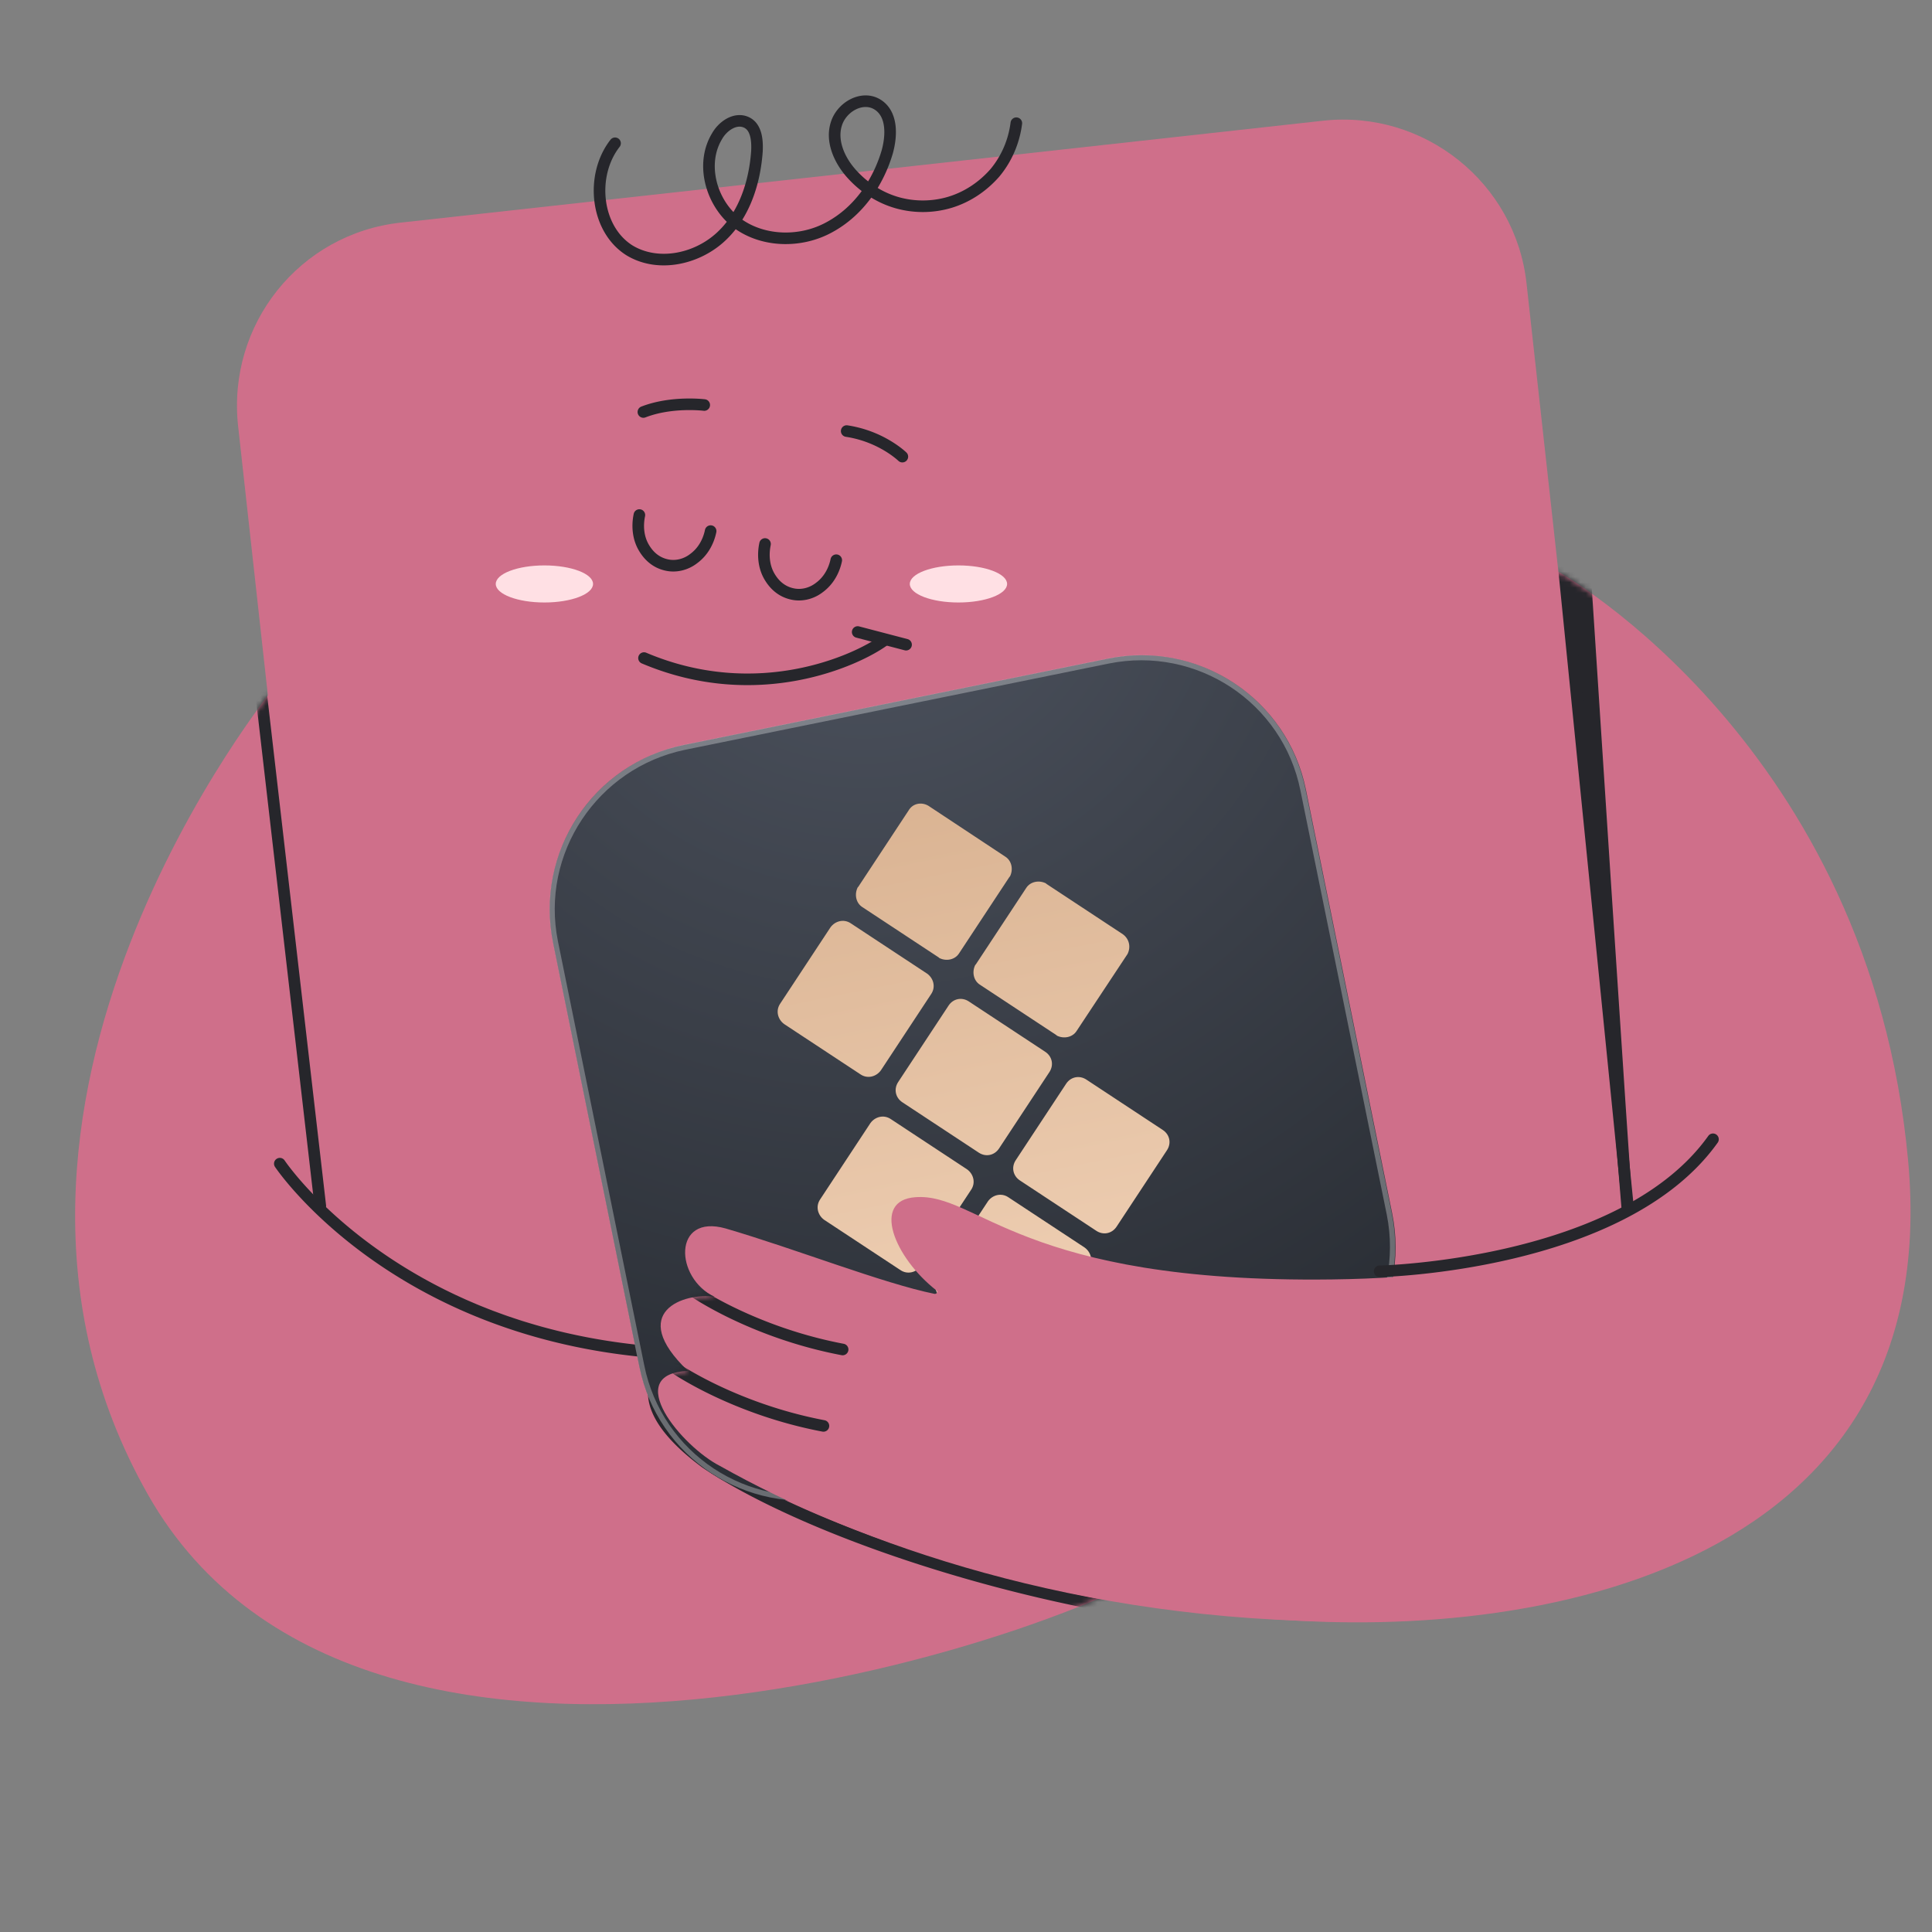
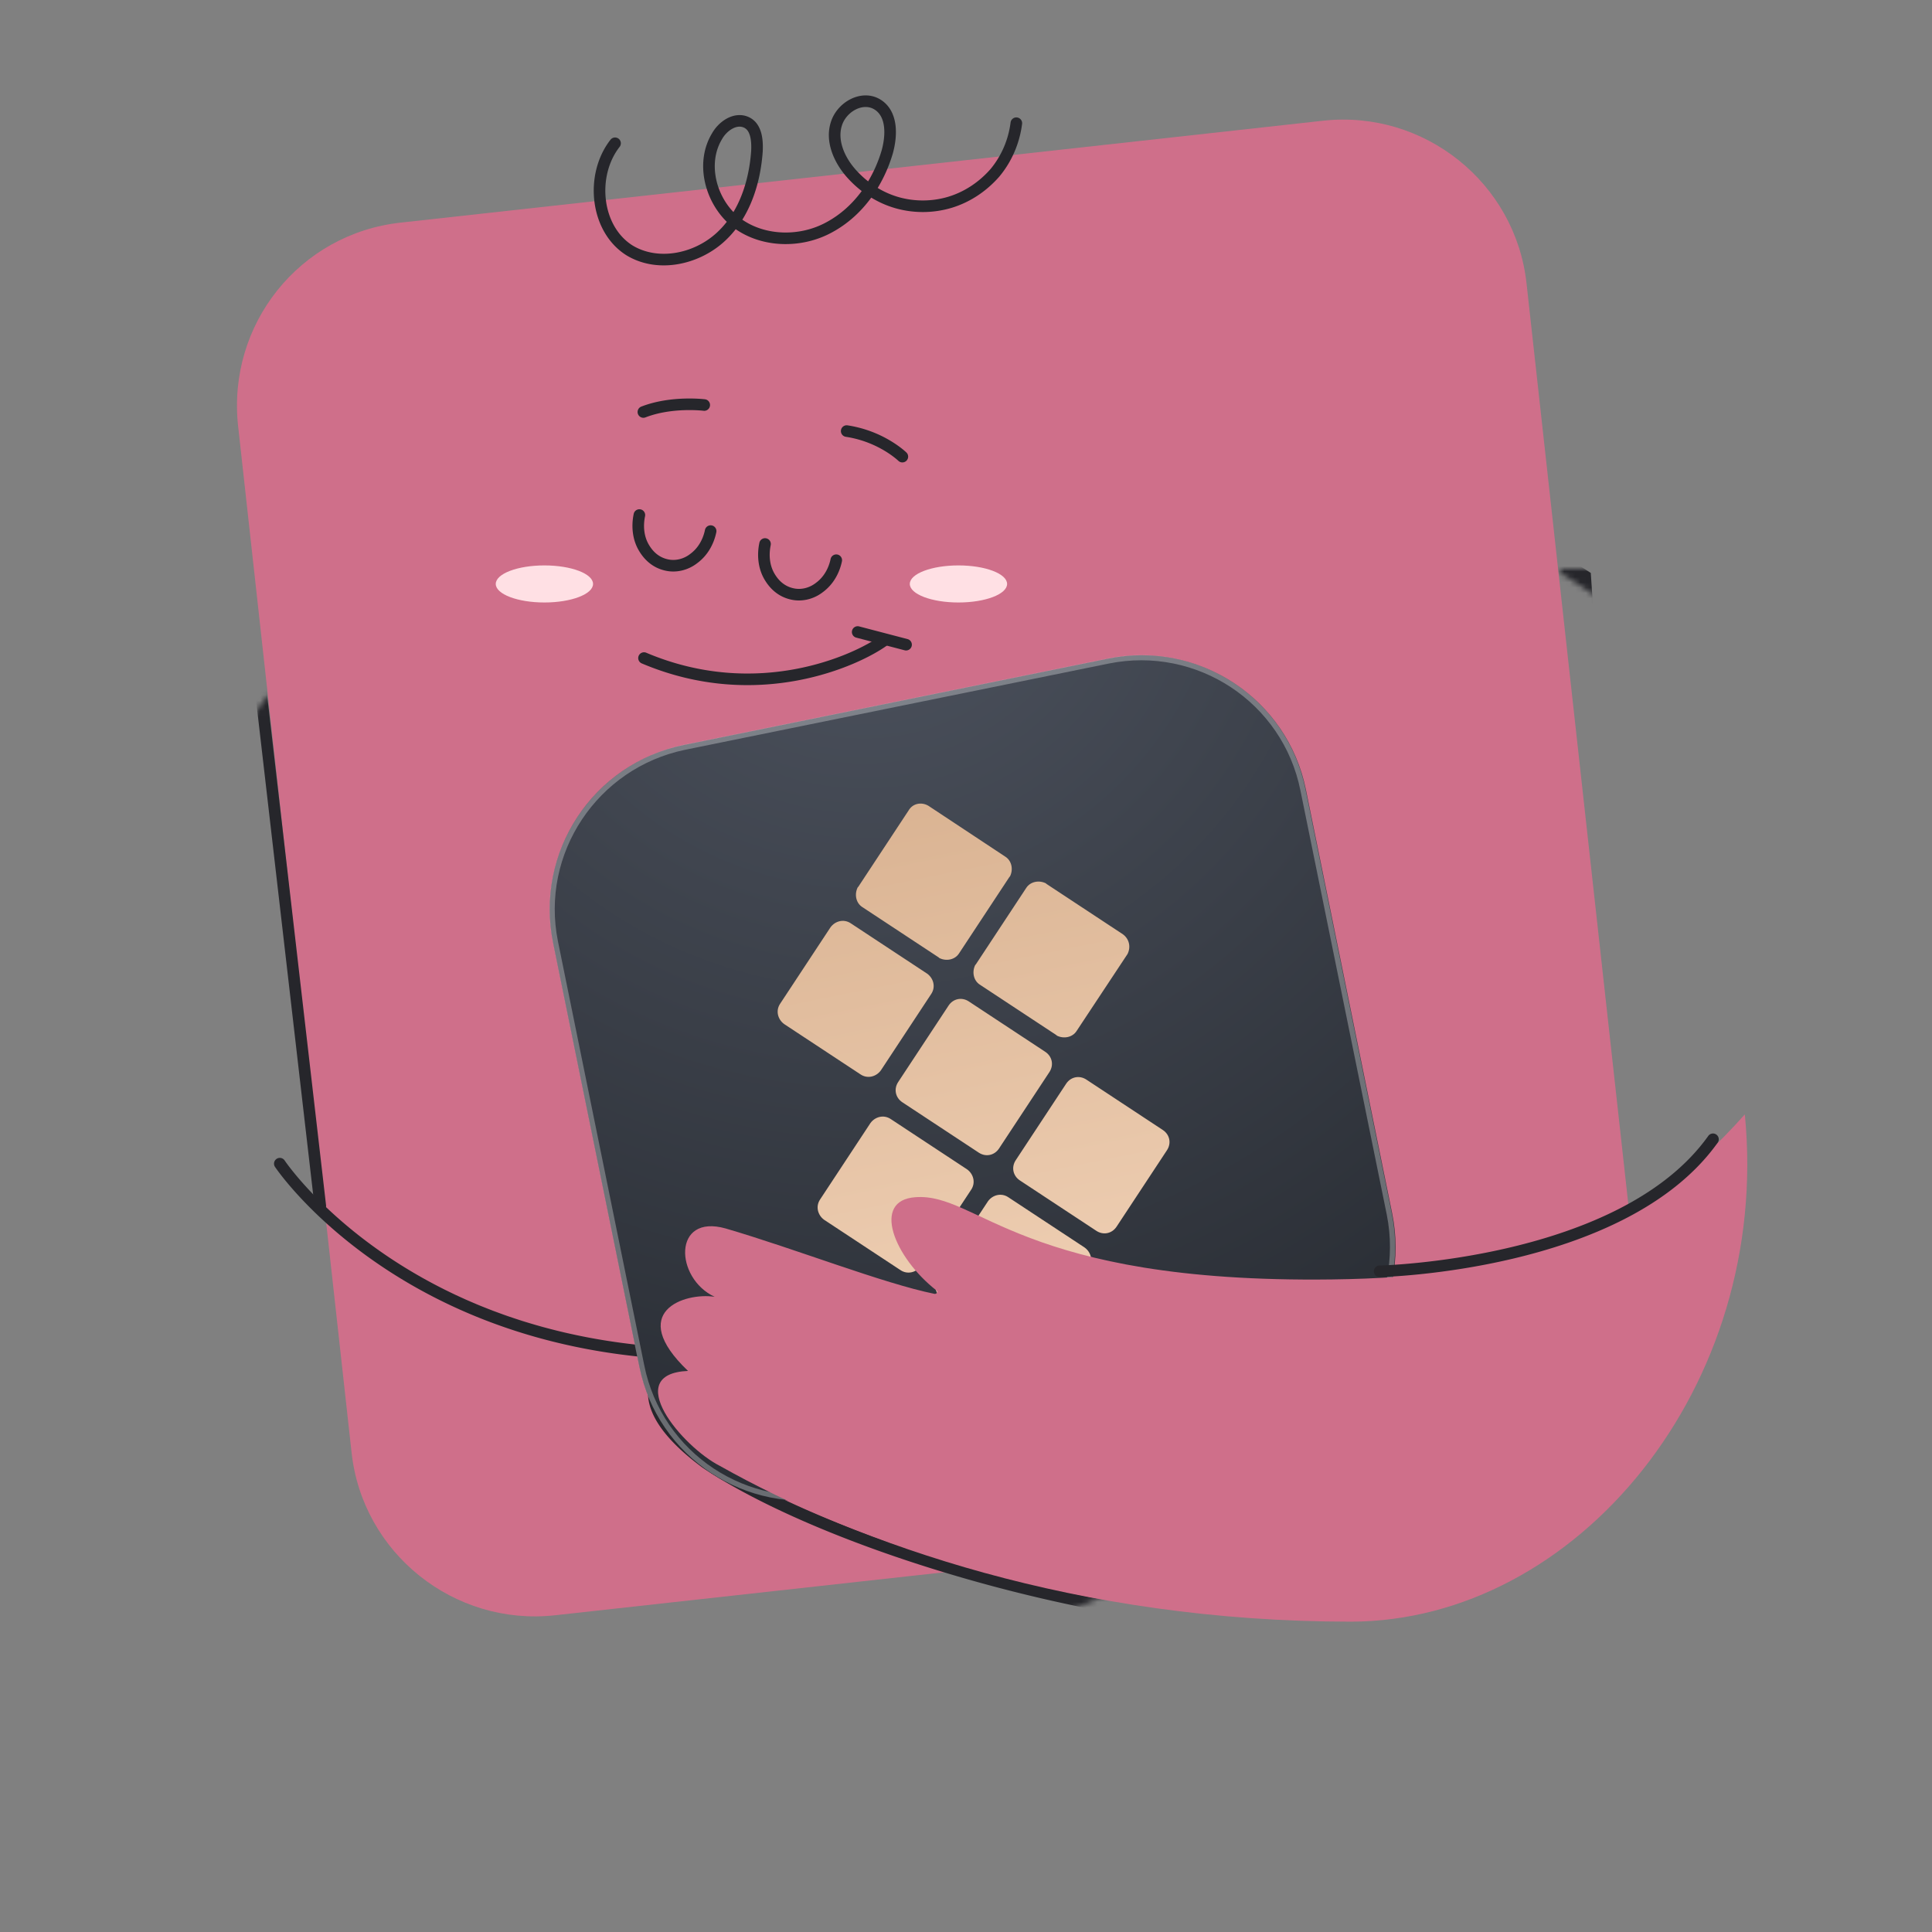
<svg xmlns="http://www.w3.org/2000/svg" width="360" height="360" fill="none">
  <rect width="100%" height="100%" fill="#808080" stroke="none" />
-   <path d="M290.379 106.545s58.052 32.263 65.173 109.736c7.122 77.474-72.402 90.638-124.519 84.812l59.346-194.548zM51.484 127.586s-64.849 78.661-23.954 150.847c40.895 72.187 176.204 25.141 193.577 10.683l-101.428-40.14s-38.198.216-58.052-29.673l-10.143-91.717z" fill="#CF6F8A" />
  <path d="M275.275 281.994l-171.888 18.991c-18.775 2.05-35.824-11.545-37.874-30.32L44.364 79.355C42.314 60.47 55.802 43.53 74.684 41.48l171.889-18.99c18.775-2.05 35.823 11.545 37.874 30.32l21.148 191.311c2.05 18.883-11.545 35.823-30.32 37.873z" fill="#CF6F8A" />
  <mask id="a" style="mask-type:luminance" maskUnits="userSpaceOnUse" x="14" y="127" width="208" height="191">
    <path d="M51.484 127.586s-64.849 78.661-23.954 150.847c40.895 72.187 176.204 25.141 193.577 10.683l-101.428-40.14s-38.198.216-58.052-29.673l-10.143-91.717z" fill="#fff" />
  </mask>
  <g mask="url(#a)" fill-rule="evenodd" clip-rule="evenodd" fill="#26262B">
    <path d="M53.029 216.223a1.079 1.079 0 0 0-1.796 1.196l.898-.598-.898.599.002.002.004.006.013.02.05.073.189.269c.167.233.414.572.745 1.001.66.859 1.653 2.084 2.99 3.564 2.677 2.96 6.738 6.945 12.299 11.073 11.126 8.26 28.25 17.086 52.264 19.428a1.08 1.08 0 0 0 .209-2.148c-23.57-2.299-40.329-10.952-51.187-19.013-5.432-4.032-9.389-7.917-11.983-10.787a56.78 56.78 0 0 1-2.882-3.433 33.078 33.078 0 0 1-.867-1.179 1.84 1.84 0 0 1-.04-.058l-.008-.013-.002-.002z" />
    <path d="M48.23 125.543a1.08 1.08 0 0 1 1.196.948l11.33 98.084a1.078 1.078 0 1 1-2.144.247l-11.33-98.083a1.08 1.08 0 0 1 .949-1.196z" />
  </g>
  <mask id="b" style="mask-type:luminance" maskUnits="userSpaceOnUse" x="14" y="127" width="208" height="191">
    <path d="M51.484 127.586s-64.849 78.661-23.954 150.847c40.895 72.187 176.204 25.141 193.577 10.683l-101.428-40.14s-38.198.216-58.052-29.673l-10.143-91.717z" fill="#fff" />
  </mask>
  <g mask="url(#b)">
    <path fill-rule="evenodd" clip-rule="evenodd" d="M124.052 253.583c.113-.055.384-.183.698-.183a1.079 1.079 0 0 1 .223 2.135c-.04.022-.102.059-.183.117-.2.141-.465.371-.734.688a4.872 4.872 0 0 0-1.143 2.828c-.176 2.48 1.325 6.696 9.255 12.556 16.021 10.672 46.06 21.418 75.858 26.797a1.078 1.078 0 1 1-.383 2.123c-29.967-5.409-60.339-16.236-76.694-27.139l-.042-.03c-8.13-6.002-10.403-10.844-10.147-14.459a7.03 7.03 0 0 1 1.649-4.071 6.266 6.266 0 0 1 1.133-1.054c.173-.122.346-.228.51-.308zm.975 1.927a.094.094 0 0 1-.022.009l.022-.009z" fill="#26262B" />
  </g>
  <mask id="c" style="mask-type:luminance" maskUnits="userSpaceOnUse" x="231" y="106" width="125" height="197">
-     <path d="M290.379 106.545s58.052 32.263 65.173 109.736c7.122 77.474-72.402 90.638-124.519 84.812l59.346-194.548z" fill="#fff" />
+     <path d="M290.379 106.545s58.052 32.263 65.173 109.736l59.346-194.548z" fill="#fff" />
  </mask>
  <g mask="url(#c)" fill="#26262B">
    <path d="M296.422 106.761s7.661 118.153 7.769 117.613c.216-.539-2.05.756-2.05.756l-9.927-121.067 4.208 2.698z" />
    <path fill-rule="evenodd" clip-rule="evenodd" d="M290.703 98.782a1.079 1.079 0 0 1 1.181.966l12.517 124.843a1.079 1.079 0 1 1-2.147.215L289.737 99.963a1.079 1.079 0 0 1 .966-1.181z" />
  </g>
  <path fill-rule="evenodd" clip-rule="evenodd" d="M119.362 94.915c.583.123.956.695.833 1.278-.388 1.846-.179 3.728.64 5.183.851 1.513 2.026 2.474 3.515 2.824l.015.004c1.383.345 2.986.005 4.251-.989l.014-.011.014-.011c1.374-1.007 2.326-2.593 2.712-4.423a1.079 1.079 0 1 1 2.111.444c-.476 2.265-1.677 4.342-3.532 5.709-1.752 1.37-4.024 1.889-6.086 1.376-2.176-.514-3.805-1.926-4.895-3.865-1.123-1.996-1.345-4.431-.87-6.685a1.078 1.078 0 0 1 1.278-.834zm23.414 5.395c.583.123.956.695.833 1.279-.388 1.845-.179 3.727.64 5.183.851 1.513 2.026 2.473 3.515 2.824l.015.003c1.383.346 2.986.006 4.251-.988l.014-.012.014-.01c1.374-1.007 2.326-2.594 2.712-4.424a1.078 1.078 0 1 1 2.111.445c-.476 2.265-1.677 4.342-3.532 5.709-1.752 1.37-4.024 1.889-6.086 1.376-2.176-.515-3.804-1.927-4.895-3.865-1.123-1.997-1.345-4.431-.87-6.686a1.08 1.08 0 0 1 1.278-.834zm-15.2-23.883c-2.108.065-4.805.38-7.291 1.344a1.079 1.079 0 1 1-.78-2.012c2.801-1.087 5.768-1.42 8.004-1.489a30.597 30.597 0 0 1 2.753.037 23.114 23.114 0 0 1 1.012.082l.059.007.017.002h.005l.002.001-.132 1.066.133-1.066a1.079 1.079 0 1 1-.267 2.142l-.01-.002-.044-.005-.184-.018a20.643 20.643 0 0 0-.72-.055 28.46 28.46 0 0 0-2.557-.034zm29.126 3.738c.088-.59.637-.995 1.227-.907a21.998 21.998 0 0 1 8.001 2.88c.936.56 1.663 1.09 2.16 1.484a14.346 14.346 0 0 1 .726.618l.043.04.013.012.005.004.001.002s.001.001-.751.775l.752-.774a1.079 1.079 0 1 1-1.503 1.548l-.004-.003-.024-.023a12.165 12.165 0 0 0-.6-.508 17.887 17.887 0 0 0-1.926-1.324 19.849 19.849 0 0 0-7.213-2.597 1.078 1.078 0 0 1-.907-1.227zm8.847 38.588a1.08 1.08 0 0 1-.242 1.507c-5.276 3.817-24.126 12.503-45.725 3.356a1.078 1.078 0 1 1 .842-1.987c20.699 8.766 38.751.403 43.618-3.118a1.08 1.08 0 0 1 1.507.242z" fill="#26262B" />
  <path fill-rule="evenodd" clip-rule="evenodd" d="M158.774 117.493c.151-.576.74-.921 1.317-.77l9.064 2.374a1.08 1.08 0 0 1-.547 2.087l-9.064-2.373a1.08 1.08 0 0 1-.77-1.318zm-.291-99.015c1.692-.854 3.774-1.034 5.57.071 1.764 1.086 2.553 2.863 2.797 4.673.241 1.797-.033 3.732-.488 5.381l-.006.02a27.46 27.46 0 0 1-2.812 6.401 16.3 16.3 0 0 0 3.706 1.646c3.035.91 6.38.91 9.415 0 3.025-.907 5.765-2.727 7.906-5.17 2.019-2.427 3.336-5.466 3.742-8.713a1.08 1.08 0 0 1 2.142.268c-.457 3.654-1.942 7.085-4.235 9.836l-.016.02c-2.39 2.731-5.474 4.793-8.919 5.826a18.725 18.725 0 0 1-10.655 0 18.452 18.452 0 0 1-4.282-1.914c-1.92 2.633-4.36 4.88-7.3 6.468-5.486 3.02-12.748 3.006-17.959-.582a18.446 18.446 0 0 1-2.346 2.494c-4.796 4.225-12.32 5.81-17.996 2.38l-.015-.01c-3.518-2.205-5.485-6.039-5.974-10.035-.488-3.994.481-8.283 3-11.505a1.078 1.078 0 1 1 1.7 1.33c-2.121 2.712-2.986 6.408-2.558 9.913.428 3.5 2.127 6.677 4.971 8.465 4.682 2.823 11.18 1.6 15.446-2.157a16.389 16.389 0 0 0 2.11-2.254c-4.269-4.184-5.912-11.234-2.762-16.469.632-1.129 1.635-2.168 2.812-2.797 1.193-.637 2.667-.898 4.085-.227 1.304.615 1.962 1.784 2.28 2.943.315 1.15.335 2.418.279 3.485l-.001.02c-.313 4.375-1.456 8.884-3.797 12.653 4.467 3.068 10.838 3.133 15.688.46l.008-.004c2.61-1.41 4.805-3.416 6.549-5.794a20.206 20.206 0 0 1-2.856-2.689l-.002-.002c-2.263-2.603-4.046-6.438-2.916-10.087.578-1.922 2.004-3.494 3.689-4.344zm3.281 15.318a25.257 25.257 0 0 0 2.52-5.776c.407-1.478.616-3.1.427-4.51-.188-1.4-.748-2.482-1.789-3.123-1.01-.622-2.273-.585-3.467.017-1.2.606-2.201 1.73-2.595 3.043l-.003.01c-.809 2.607.429 5.675 2.48 8.034a18.1 18.1 0 0 0 2.427 2.305zm-25.101 5.718c1.986-3.326 3.014-7.336 3.304-11.373.051-.98.017-1.974-.207-2.79-.221-.81-.588-1.312-1.118-1.562h-.002c-.632-.3-1.369-.237-2.146.178-.785.42-1.504 1.154-1.952 1.96l-.02.034c-2.49 4.121-1.33 9.933 2.141 13.553z" fill="#26262B" />
  <path d="M101.443 112.264c5.005 0 9.063-1.546 9.063-3.453 0-1.907-4.058-3.453-9.063-3.453-5.006 0-9.064 1.546-9.064 3.453 0 1.907 4.058 3.453 9.064 3.453zm77.15 0c5.006 0 9.064-1.546 9.064-3.453 0-1.907-4.058-3.453-9.064-3.453s-9.064 1.546-9.064 3.453c0 1.907 4.058 3.453 9.064 3.453z" fill="#FFE0E4" />
  <path d="M127.448 138.808l78.985-16.078c16.94-3.453 33.449 7.445 36.902 24.386l16.077 78.984c3.453 16.941-7.445 33.45-24.385 36.903l-78.985 16.077c-16.94 3.453-33.45-7.445-36.902-24.385l-16.078-78.985c-3.453-16.941 7.445-33.45 24.386-36.902z" fill="url(#paint0_radial_348_6976)" />
  <path fill-rule="evenodd" clip-rule="evenodd" d="M172.983 150.138l14.351 9.495c1.187.755 1.511 2.374.863 3.669l-.107.108-9.388 14.243c-.755 1.187-2.374 1.51-3.669.863l-.108-.108-14.243-9.387c-1.187-.756-1.51-2.374-.863-3.669l.108-.108 9.388-14.243c.755-1.295 2.373-1.619 3.668-.863zm3.777 37.226c.863-1.295 2.482-1.619 3.776-.755l14.243 9.387c1.295.863 1.619 2.482.756 3.777l-9.388 14.243c-.863 1.295-2.481 1.618-3.776.755l-14.243-9.387c-1.295-.864-1.619-2.482-.756-3.777l9.388-14.243zm11.114 35.716c-1.295-.864-2.914-.432-3.777.755l-9.387 14.243c-.864 1.295-.432 2.913.755 3.776l14.243 9.388c1.295.863 2.913.432 3.777-.755l9.387-14.243c.863-1.295.432-2.914-.755-3.777l-14.243-9.387zm22.228-45.319l-9.496 14.351c-.755 1.187-2.374 1.51-3.668.863l-.108-.108-14.243-9.388c-1.187-.755-1.511-2.373-.864-3.668l.108-.108 9.388-14.243c.755-1.187 2.374-1.511 3.668-.863l.108.107 14.243 9.388c1.187.863 1.511 2.374.864 3.669zm-36.579 7.445c.863-1.295.431-2.914-.756-3.777l-14.243-9.387c-1.294-.863-2.913-.432-3.776.755l-9.388 14.243c-.863 1.295-.431 2.914.756 3.777l14.243 9.387c1.295.863 2.913.432 3.776-.755l9.388-14.243zm43.161 25.357c1.294.863 1.618 2.482.755 3.776l-9.388 14.244c-.863 1.294-2.481 1.618-3.776.755l-14.243-9.388c-1.295-.863-1.619-2.481-.756-3.776l9.388-14.243c.863-1.295 2.482-1.619 3.777-.756l14.243 9.388zm-35.716 11.114c.863-1.295.432-2.914-.755-3.777l-14.243-9.387c-1.295-.864-2.914-.432-3.777.755l-9.387 14.243c-.864 1.295-.432 2.913.755 3.777l14.243 9.387c1.295.863 2.913.432 3.777-.755l9.387-14.243z" fill="url(#paint1_linear_348_6976)" />
  <path d="M127.555 139.24l78.985-16.078c16.617-3.345 32.91 7.338 36.255 24.063l16.077 78.984c3.345 16.617-7.337 32.91-24.062 36.255l-78.984 16.077c-16.617 3.345-32.911-7.337-36.256-24.062l-16.077-78.984c-3.345-16.617 7.445-32.802 24.062-36.255z" stroke="#fff" stroke-width=".967" opacity=".3" />
  <path d="M325.124 207.65c-20.717 23.307-42.729 30.321-76.934 30.753-58.051.755-65.928-16.186-77.582-15.323-8.308.54-3.992 11.222 3.885 17.373.324.215.108.647-.324.647-9.603-1.942-26.004-8.416-38.953-12.193-9.927-2.805-9.495 9.28-2.05 12.733-5.611-.864-16.509 2.805-4.963 13.811-12.517.54-1.079 14.135 5.934 17.696 25.681 14.459 66.576 29.026 117.614 29.026 42.082-.108 78.337-43.809 73.373-94.523z" fill="#CF6F8A" />
  <mask id="d" style="mask-type:luminance" maskUnits="userSpaceOnUse" x="122" y="203" width="204" height="100">
    <path d="M324.693 203.01c-20.718 23.307-42.298 34.96-76.503 35.392-58.051.755-65.928-16.186-77.582-15.322-8.308.539-3.992 11.221 3.885 17.372.324.216.108.647-.324.647-9.603-1.942-26.004-8.416-38.953-12.193-9.927-2.805-9.495 9.28-2.05 12.733-5.611-.863-16.509 2.805-4.963 13.811-12.517.54-1.079 14.135 5.934 17.696 25.681 14.459 66.576 29.026 117.614 29.026 42.082-.108 78.337-43.808 73.373-94.522-.215-3.022-.431-4.64-.431-4.64z" fill="#fff" />
  </mask>
  <g mask="url(#d)">
-     <path fill-rule="evenodd" clip-rule="evenodd" d="M126.547 254.129l.005.003.02.014.088.059c.08.052.201.132.362.234.323.206.806.507 1.438.878a70.899 70.899 0 0 0 5.505 2.894c4.753 2.25 11.543 4.886 19.688 6.43a1.079 1.079 0 0 1-.402 2.12c-8.365-1.586-15.332-4.291-20.209-6.6a73.038 73.038 0 0 1-5.674-2.983c-.657-.386-1.163-.7-1.507-.919-.172-.11-.303-.196-.393-.256l-.103-.068-.027-.019-.008-.005-.003-.002s-.001-.001.61-.891l-.611.89a1.08 1.08 0 0 1 1.221-1.779zm3.561-14.243l.004.003.021.013.088.059a45.278 45.278 0 0 0 1.8 1.113 70.844 70.844 0 0 0 5.504 2.894c4.754 2.25 11.544 4.886 19.688 6.429a1.079 1.079 0 1 1-.402 2.121c-8.365-1.586-15.332-4.291-20.209-6.6a72.984 72.984 0 0 1-5.673-2.983 46.317 46.317 0 0 1-1.9-1.175l-.103-.068-.028-.019-.008-.006-.002-.001s-.001-.001.609-.891l-.61.89a1.079 1.079 0 1 1 1.221-1.779z" fill="#26262B" />
-   </g>
+     </g>
  <path fill-rule="evenodd" clip-rule="evenodd" d="M319.816 211.411a1.08 1.08 0 0 1 .253 1.505c-8.656 12.151-24.53 18.377-38.018 21.586-6.774 1.612-13.014 2.479-17.559 2.942-2.274.232-4.126.364-5.412.437-.643.037-1.145.059-1.488.072l-.391.014-.103.003h-.034l-.002.001-.024-1.079.023 1.079a1.08 1.08 0 0 1-.046-2.158h.006l.022-.001.094-.002.373-.013c.329-.013.818-.034 1.447-.07 1.258-.072 3.078-.201 5.316-.43 4.478-.457 10.62-1.31 17.279-2.894 13.38-3.184 28.581-9.259 36.759-20.739a1.08 1.08 0 0 1 1.505-.253z" fill="#26262B" />
  <defs>
    <radialGradient id="paint0_radial_348_6976" cx="0" cy="0" r="1" gradientUnits="userSpaceOnUse" gradientTransform="rotate(78.501 19.791 147.577) scale(180.61)">
      <stop stop-color="#4E5460" />
      <stop offset=".948" stop-color="#2B2F36" />
    </radialGradient>
    <linearGradient id="paint1_linear_348_6976" x1="193.008" y1="257.667" x2="169.829" y2="143.704" gradientUnits="userSpaceOnUse">
      <stop stop-color="#F1D2B7" />
      <stop offset="1" stop-color="#D9B291" />
    </linearGradient>
  </defs>
</svg>